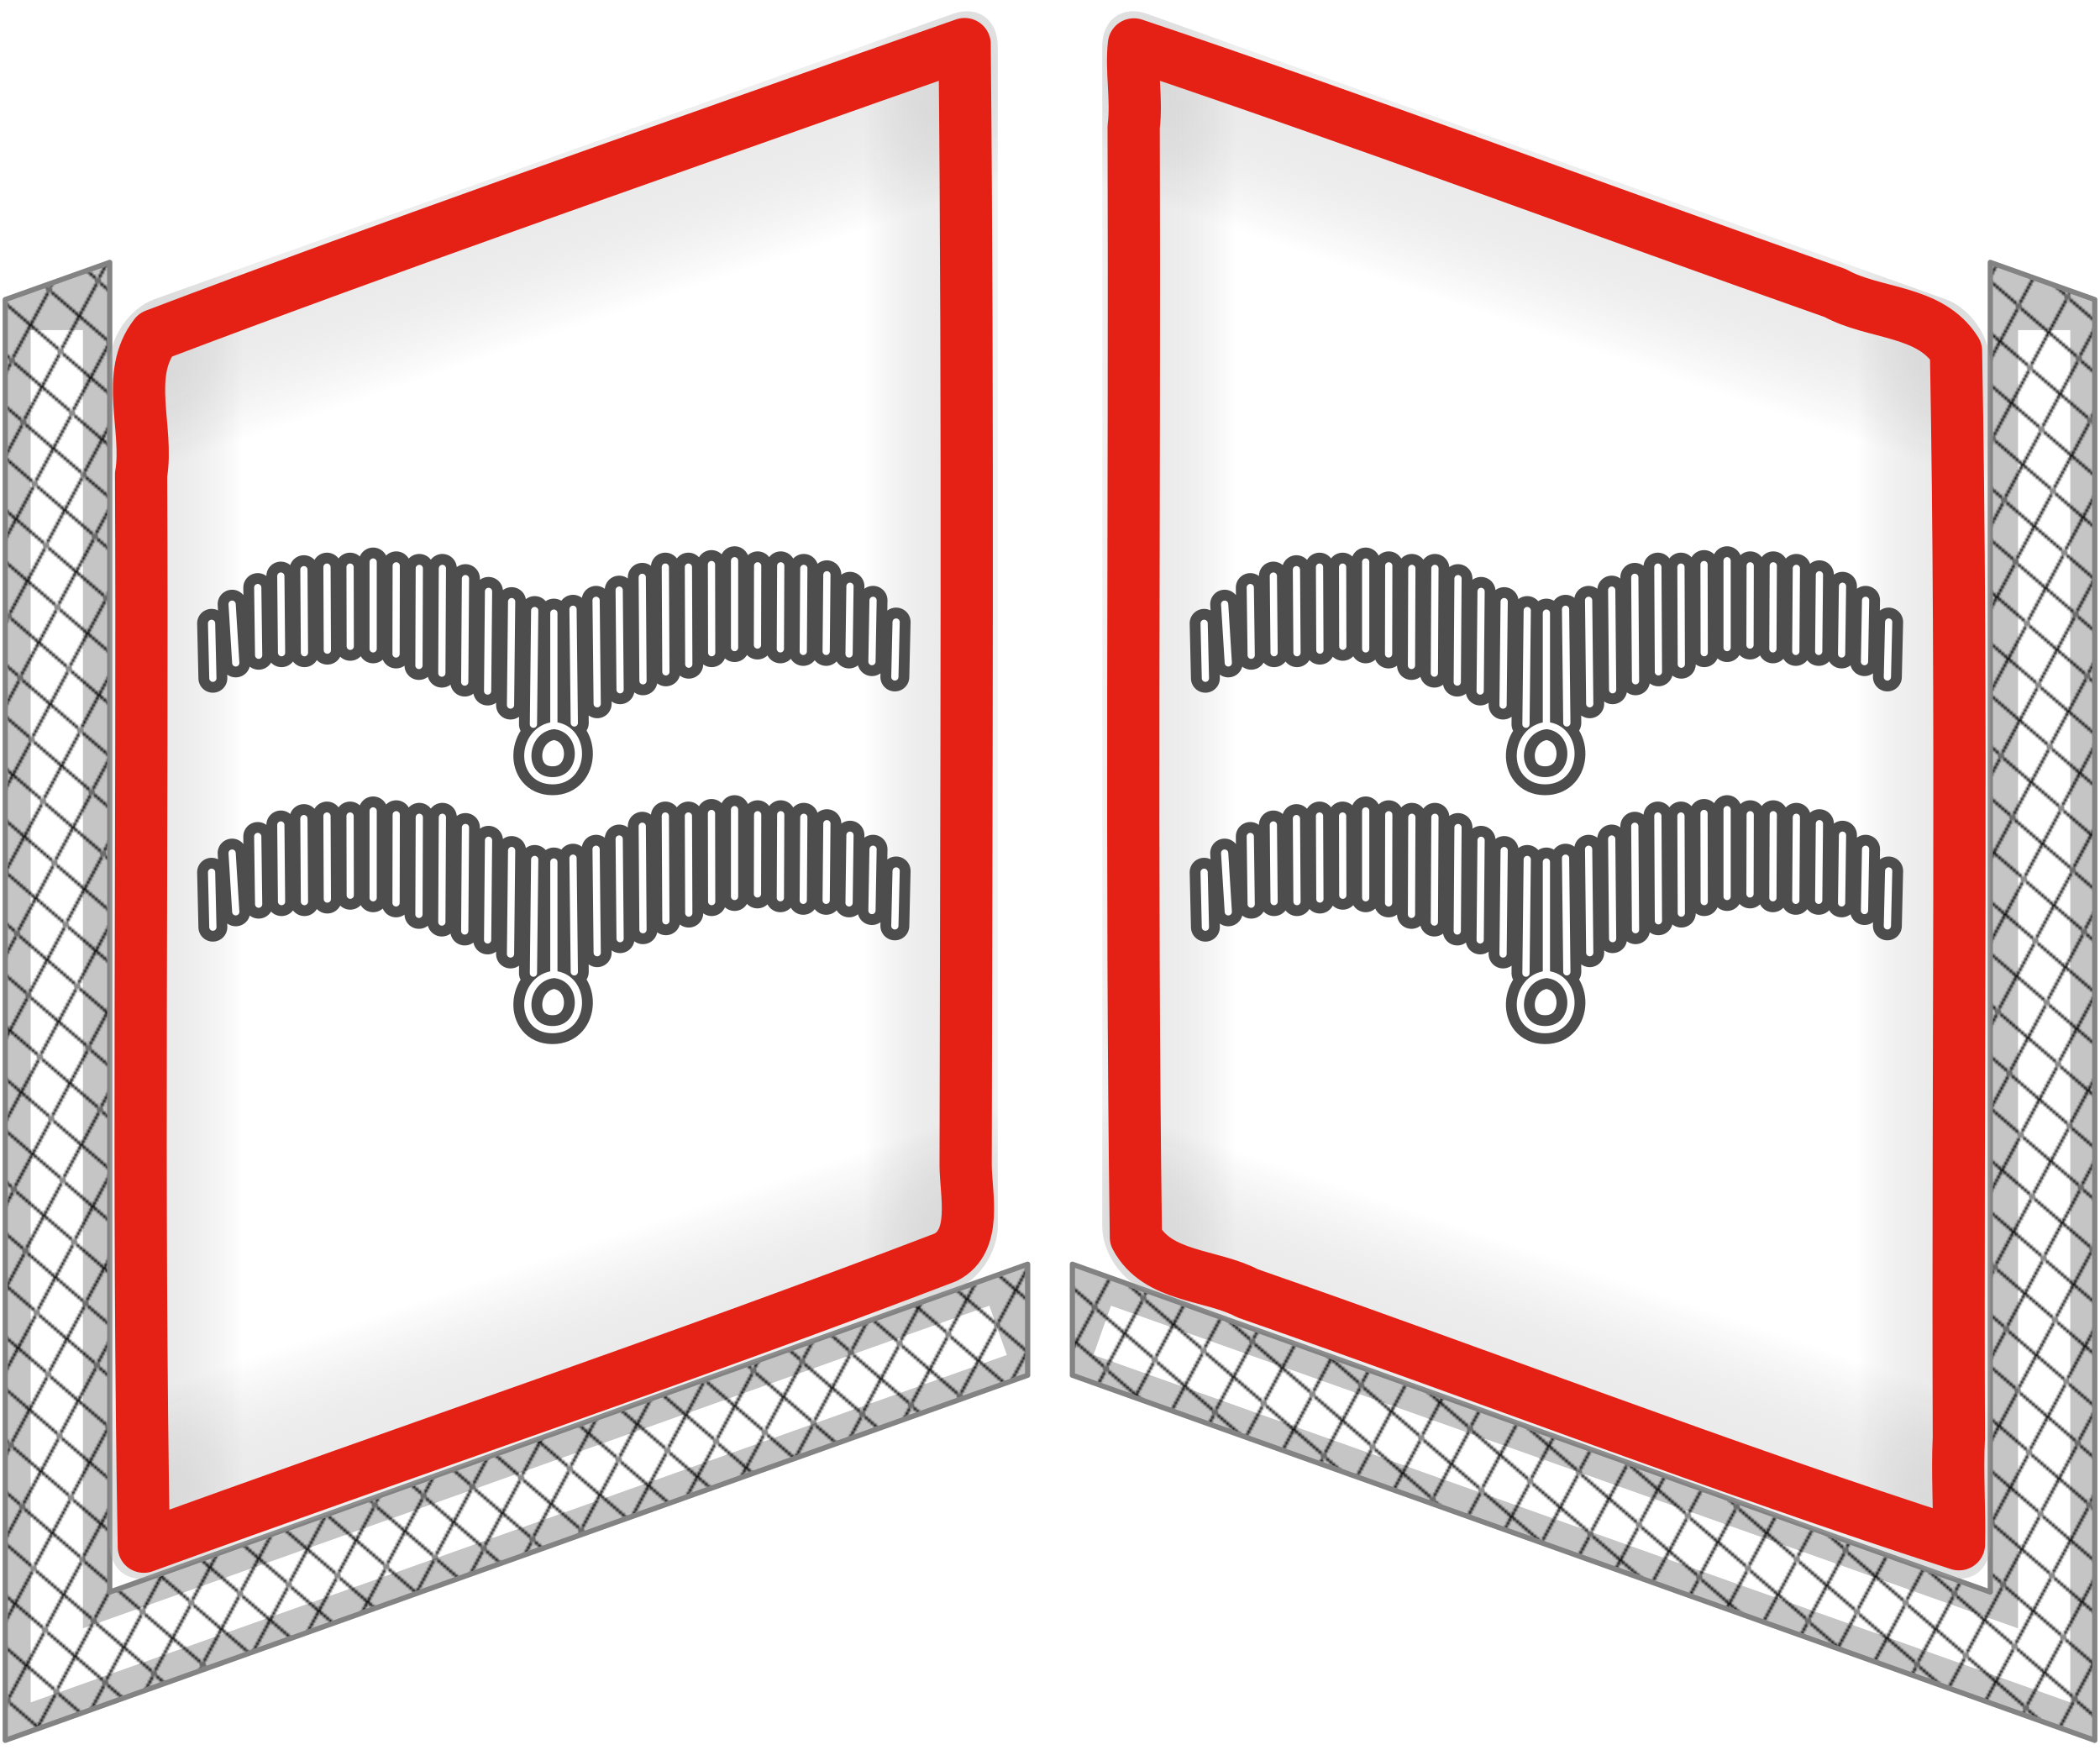
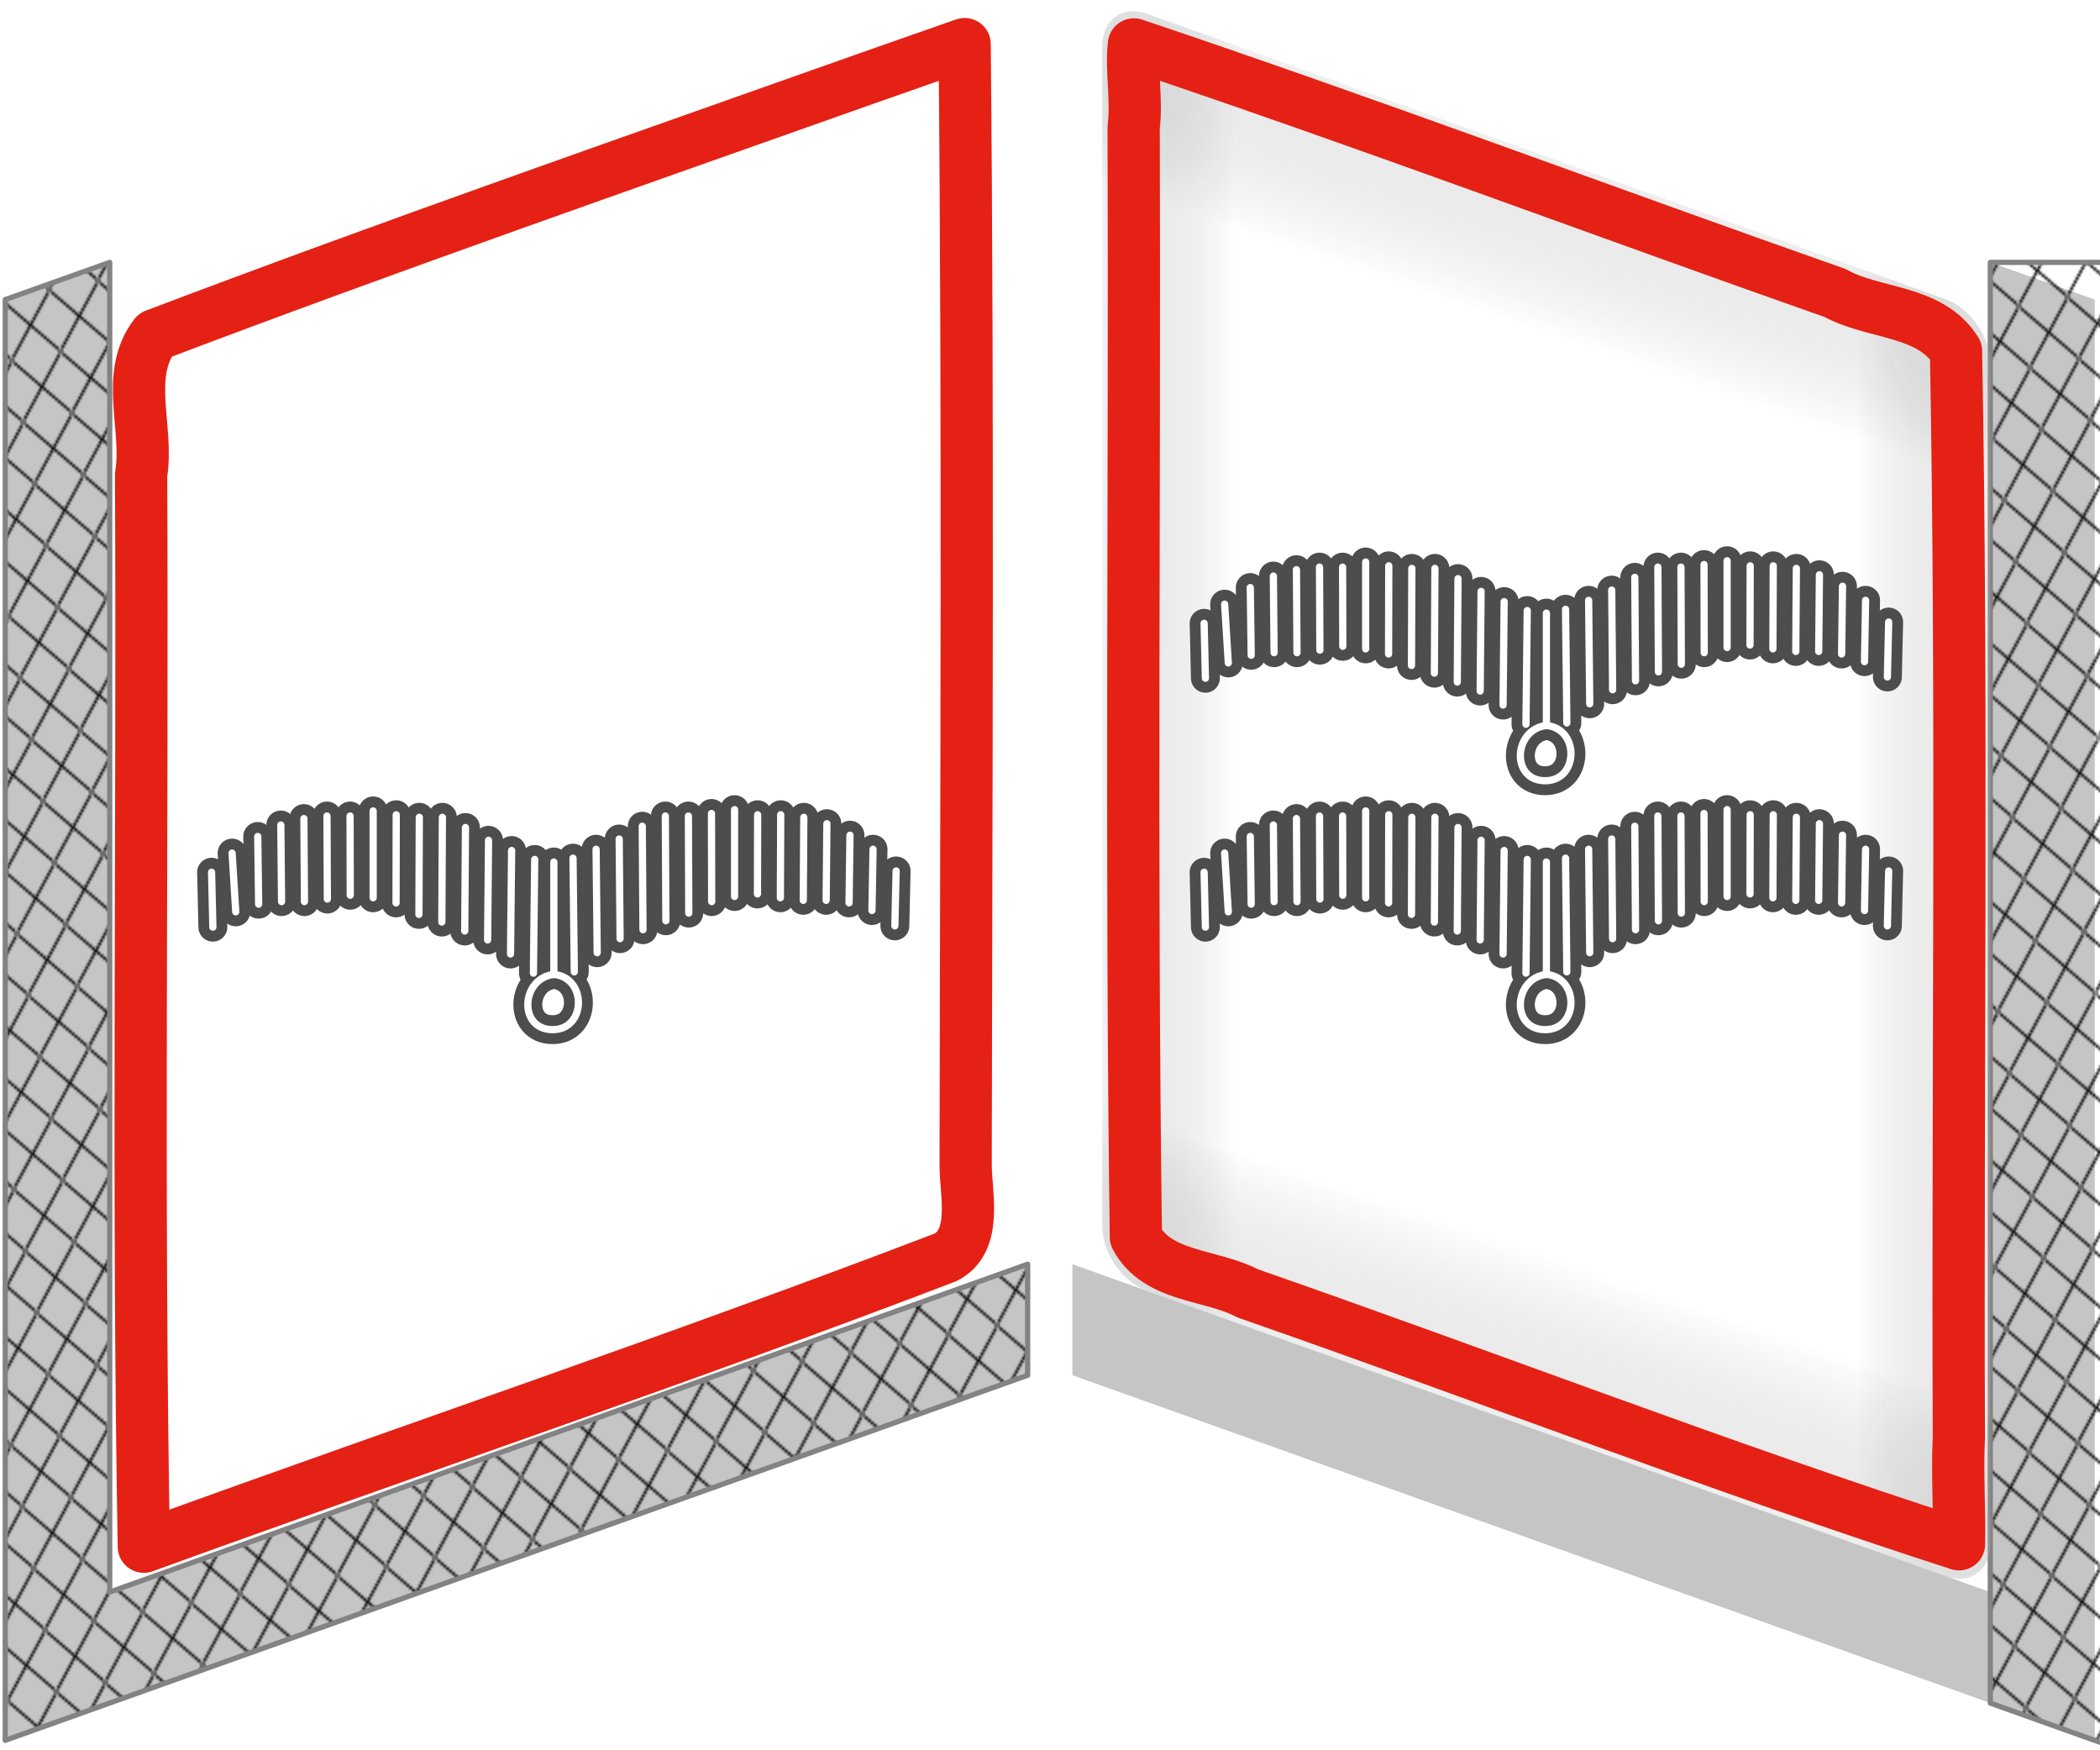
<svg xmlns="http://www.w3.org/2000/svg" xmlns:xlink="http://www.w3.org/1999/xlink" version="1.0" width="402" height="335" style="display:inline">
  <defs>
    <pattern patternTransform="matrix(.301 -.056 .104 .562 -56.219 .062)" id="i" xlink:href="#a" />
    <pattern patternTransform="matrix(-.301 -.056 -.104 .562 431.5 1.66)" id="a" xlink:href="#b" />
    <pattern patternTransform="matrix(-.301 -.056 -.104 .562 404.778 .062)" id="b" xlink:href="#c" />
    <pattern patternTransform="matrix(.301 -.056 .104 .562 -50.5 -.5)" id="c" xlink:href="#d" />
    <pattern patternTransform="matrix(.301 -.056 .104 .562 -50.5 -.5)" id="d" xlink:href="#e" />
    <pattern patternTransform="matrix(.301 -.056 .104 .562 -50.5 -.5)" id="e" xlink:href="#f" />
    <pattern id="f" patternTransform="translate(-50.5 -.5)" height="21" width="31" patternUnits="userSpaceOnUse">
      <path style="fill:none;stroke:#000;stroke-width:1px;stroke-linecap:butt;stroke-linejoin:miter;stroke-opacity:1" d="m.5.5 30 20M.5 20.5l30-20" />
    </pattern>
    <filter color-interpolation-filters="sRGB" id="h">
      <feGaussianBlur stdDeviation="4.77" />
    </filter>
    <filter color-interpolation-filters="sRGB" id="n">
      <feGaussianBlur stdDeviation="1.59" />
    </filter>
    <filter color-interpolation-filters="sRGB" id="q">
      <feGaussianBlur stdDeviation=".626" />
    </filter>
    <filter color-interpolation-filters="sRGB" id="o">
      <feGaussianBlur stdDeviation=".626" />
    </filter>
    <filter color-interpolation-filters="sRGB" id="r">
      <feGaussianBlur stdDeviation=".626" />
    </filter>
    <filter color-interpolation-filters="sRGB" id="p">
      <feGaussianBlur stdDeviation=".626" />
    </filter>
    <linearGradient id="g">
      <stop style="stop-color:#c8c8c8;stop-opacity:.251" offset="0" />
      <stop style="stop-color:#000;stop-opacity:0" offset=".3" />
      <stop style="stop-color:#000;stop-opacity:0" offset="1" />
    </linearGradient>
    <linearGradient x1="0" y1="150" x2="85" y2="150" id="k" xlink:href="#g" gradientUnits="userSpaceOnUse" gradientTransform="matrix(-1 0 0 1 354.278 .562)" spreadMethod="reflect" />
    <linearGradient x1="123.144" y1="262.808" x2="85" y2="150" id="m" xlink:href="#g" gradientUnits="userSpaceOnUse" gradientTransform="matrix(-1 0 0 1 354.278 .562)" spreadMethod="reflect" />
    <linearGradient x1="0" y1="150" x2="85" y2="150" id="j" xlink:href="#g" gradientUnits="userSpaceOnUse" gradientTransform="translate(-5.722 .562)" spreadMethod="reflect" />
    <linearGradient x1="123.144" y1="262.808" x2="85" y2="150" id="l" xlink:href="#g" gradientUnits="userSpaceOnUse" gradientTransform="translate(-5.722 .562)" spreadMethod="reflect" />
  </defs>
  <g style="display:inline">
    <path d="M345.657 55.65 192.9 1.064c-4.777-1.706-8.622 1.07-8.622 6.224V233.09c0 5.155 3.845 10.679 8.622 12.385l152.757 54.584c4.776 1.707 8.621-1.069 8.621-6.224v-225.8c0-5.155-3.845-10.68-8.621-12.386zM2.9 55.65 155.657 1.064c4.776-1.706 8.621 1.07 8.621 6.224V233.09c0 5.155-3.845 10.679-8.621 12.385L2.9 300.06c-4.777 1.707-8.622-1.069-8.622-6.224v-225.8c0-5.155 3.845-10.68 8.622-12.386z" style="color:#000;fill:#fff;fill-opacity:1;fill-rule:evenodd;stroke-width:1.029;stroke-miterlimit:4;marker:none;visibility:visible;display:inline;overflow:visible;enable-background:accumulate" transform="translate(26.722 1.597)" />
  </g>
  <g style="display:inline">
    <path d="M-5.719 48.622v254.5L170 240.372v21.25l-195.719 69.875V55.747l20-7.125zm359.997 0v254.5l-175.718-62.75v21.25l195.718 69.875V55.747l-20-7.125z" style="color:#000;fill:#c5c5c5;fill-opacity:1;fill-rule:evenodd;marker:none;visibility:visible;display:inline;overflow:visible;enable-background:accumulate" transform="translate(26.722 1.597)" />
-     <path d="m211 254.625 180.312 64.125V63.188m-380.437 0V318.75l180.188-64.125" style="fill:none;stroke:#fff;stroke-width:10;stroke-linecap:butt;stroke-linejoin:miter;stroke-miterlimit:4;stroke-opacity:1;stroke-dasharray:none;filter:url(#h)" />
-     <path d="M-5.719 48.622v254.5L170 240.372v21.25l-195.719 69.875V55.747l20-7.125zm359.997 0v254.5l-175.718-62.75v21.25l195.718 69.875V55.747l-20-7.125z" style="color:#000;fill:url(#i);fill-opacity:1;fill-rule:evenodd;stroke:#838383;stroke-linejoin:round;stroke-opacity:1;marker:none;visibility:visible;display:inline;overflow:visible;enable-background:accumulate" transform="translate(26.722 1.597)" />
+     <path d="M-5.719 48.622v254.5L170 240.372v21.25l-195.719 69.875V55.747l20-7.125zm359.997 0v254.5v21.25l195.718 69.875V55.747l-20-7.125z" style="color:#000;fill:url(#i);fill-opacity:1;fill-rule:evenodd;stroke:#838383;stroke-linejoin:round;stroke-opacity:1;marker:none;visibility:visible;display:inline;overflow:visible;enable-background:accumulate" transform="translate(26.722 1.597)" />
  </g>
  <g style="display:inline">
-     <path d="M2.9 55.65 155.657 1.064c4.776-1.706 8.621 1.07 8.621 6.224V233.09c0 5.155-3.845 10.679-8.621 12.385L2.9 300.06c-4.777 1.707-8.622-1.069-8.622-6.224v-225.8c0-5.155 3.845-10.68 8.622-12.386z" style="color:#000;fill:url(#j);fill-opacity:1;fill-rule:evenodd;stroke-width:1.029;stroke-miterlimit:4;marker:none;visibility:visible;display:inline;overflow:visible;enable-background:accumulate" transform="translate(26.722 1.597)" />
    <path d="M345.657 55.65 192.9 1.064c-4.777-1.706-8.622 1.07-8.622 6.224V233.09c0 5.155 3.845 10.679 8.622 12.385l152.757 54.584c4.776 1.707 8.621-1.069 8.621-6.224v-225.8c0-5.155-3.845-10.68-8.621-12.386z" style="color:#000;fill:url(#k);fill-opacity:1;fill-rule:evenodd;stroke-width:1.029;stroke-miterlimit:4;marker:none;visibility:visible;display:inline;overflow:visible;enable-background:accumulate" transform="translate(26.722 1.597)" />
-     <path d="M2.9 55.65 155.657 1.064c4.776-1.706 8.621 1.07 8.621 6.224V233.09c0 5.155-3.845 10.679-8.621 12.385L2.9 300.06c-4.777 1.707-8.622-1.069-8.622-6.224v-225.8c0-5.155 3.845-10.68 8.622-12.386z" style="color:#000;fill:url(#l);fill-opacity:1;fill-rule:evenodd;stroke-width:1.029;stroke-miterlimit:4;marker:none;visibility:visible;display:inline;overflow:visible;enable-background:accumulate" transform="translate(26.722 1.597)" />
    <path d="M345.657 55.65 192.9 1.064c-4.777-1.706-8.622 1.07-8.622 6.224V233.09c0 5.155 3.845 10.679 8.622 12.385l152.757 54.584c4.776 1.707 8.621-1.069 8.621-6.224v-225.8c0-5.155-3.845-10.68-8.621-12.386z" style="color:#000;fill:url(#m);fill-opacity:1;fill-rule:evenodd;stroke-width:1.029;stroke-miterlimit:4;marker:none;visibility:visible;display:inline;overflow:visible;enable-background:accumulate" transform="translate(26.722 1.597)" />
  </g>
  <g style="display:inline">
    <path d="M139.406 13.344C93.856 29.497 48.098 45.41 2.97 62.53c-5.935 7.57-1.187 17.94-2.683 26.719C.62 157.59-.4 226.373.812 294.438c50.751-18.46 102.723-35.96 153.448-55.373 6.207-3.117 3.89-12.082 3.87-17.688.112-71.491.503-143.028-.192-214.533l-18.532 6.5zm50.938-6.438c-.568 5.056.616 10.565-.049 15.781.23 70.818-.541 141.763.424 212.5 4.097 7.76 14.418 7.068 21.386 10.76 45.406 15.812 90.754 33.363 136.176 48.022.149-6.702-.369-13.579-.023-20.375-.255-69.32.714-138.744-.54-208-4.963-7.947-15.638-6.951-23.136-11.102-44.773-15.747-89.341-32.508-134.238-47.586z" transform="translate(26.722 1.597)" style="color:#000;fill:none;stroke:#e52014;stroke-width:10;stroke-linejoin:round;stroke-miterlimit:4;stroke-opacity:1;stroke-dasharray:none;marker:none;visibility:visible;display:inline;overflow:visible;filter:url(#n);enable-background:accumulate" />
  </g>
  <g style="display:inline">
    <g style="display:inline">
      <path d="M85.069 124.93v15.557c-4.567.526-4.962 7.598-.22 7.645 4.74.047 4.837-7.225.22-7.645m2.652-16.087.177 15.733m3.017-16.97.152 14.318m3.043-15.733.126 13.789m3.069-15.557.1 14.32m3.094-15.734.076 14.496m3.119-14.496.05 13.435m3.144-13.788.026 12.197m3.169-12.728v12.021m3.195-11.314-.026 10.96m3.22-10.96-.05 11.49m3.245-11.136-.076 11.49m3.27-10.606-.1 10.606m3.295-9.015-.126 9.369m3.32-7.425-.15 8.486m3.345-5.48-.177 7.601m-49.85-9.192-.177 15.733m-3.018-16.97-.152 14.318m-3.043-15.733-.126 13.789m-3.068-15.557-.101 14.32m-3.094-15.734-.076 14.496m-3.119-14.496-.05 13.435m-3.144-13.789-.025 12.198m-3.17-12.728v12.02m-3.194-11.313.025 10.96m-3.22-10.96.05 11.49m-3.245-11.136.076 11.49m-3.27-10.606.1 10.606m-3.295-9.015.126 9.369m-3.674-7.071.505 8.131m-3.346-5.48.177 7.602" style="fill:none;stroke:#4d4d4d;stroke-width:4;stroke-linecap:round;stroke-linejoin:miter;stroke-miterlimit:4;stroke-opacity:1;stroke-dasharray:none" transform="matrix(1.383 0 0 1.383 -11.626 -7.793)" />
      <path d="M85.069 124.93v15.557c-4.567.526-4.962 7.598-.22 7.645 4.74.047 4.837-7.225.22-7.645m2.652-16.087.177 15.733m3.017-16.97.152 14.318m3.043-15.733.126 13.789m3.069-15.557.1 14.32m3.094-15.734.076 14.496m3.119-14.496.05 13.435m3.144-13.788.026 12.197m3.169-12.728v12.021m3.195-11.314-.026 10.96m3.22-10.96-.05 11.49m3.245-11.136-.076 11.49m3.27-10.606-.1 10.606m3.295-9.015-.126 9.369m3.32-7.425-.15 8.486m3.345-5.48-.177 7.601m-49.85-9.192-.177 15.733m-3.018-16.97-.152 14.318m-3.043-15.733-.126 13.789m-3.068-15.557-.101 14.32m-3.094-15.734-.076 14.496m-3.119-14.496-.05 13.435m-3.144-13.789-.025 12.198m-3.17-12.728v12.02m-3.194-11.313.025 10.96m-3.22-10.96.05 11.49m-3.245-11.136.076 11.49m-3.27-10.606.1 10.606m-3.295-9.015.126 9.369m-3.674-7.071.505 8.131m-3.346-5.48.177 7.602" style="color:#000;fill:none;stroke:#fff;stroke-width:1;stroke-linecap:round;stroke-linejoin:miter;stroke-miterlimit:4;stroke-opacity:1;stroke-dasharray:none;stroke-dashoffset:0;marker:none;visibility:visible;display:inline;overflow:visible;filter:url(#o);enable-background:accumulate" transform="matrix(1.383 0 0 1.383 -11.626 -7.793)" />
    </g>
    <g style="display:inline">
-       <path d="M85.069 124.93v15.557c-4.567.526-4.962 7.598-.22 7.645 4.74.047 4.837-7.225.22-7.645m2.652-16.087.177 15.733m3.017-16.97.152 14.318m3.043-15.733.126 13.789m3.069-15.557.1 14.32m3.094-15.734.076 14.496m3.119-14.496.05 13.435m3.144-13.788.026 12.197m3.169-12.728v12.021m3.195-11.314-.026 10.96m3.22-10.96-.05 11.49m3.245-11.136-.076 11.49m3.27-10.606-.1 10.606m3.295-9.015-.126 9.369m3.32-7.425-.15 8.486m3.345-5.48-.177 7.601m-49.85-9.192-.177 15.733m-3.018-16.97-.152 14.318m-3.043-15.733-.126 13.789m-3.068-15.557-.101 14.32m-3.094-15.734-.076 14.496m-3.119-14.496-.05 13.435m-3.144-13.789-.025 12.198m-3.17-12.728v12.02m-3.194-11.313.025 10.96m-3.22-10.96.05 11.49m-3.245-11.136.076 11.49m-3.27-10.606.1 10.606m-3.295-9.015.126 9.369m-3.674-7.071.505 8.131m-3.346-5.48.177 7.602" style="fill:none;stroke:#4d4d4d;stroke-width:4;stroke-linecap:round;stroke-linejoin:miter;stroke-miterlimit:4;stroke-opacity:1;stroke-dasharray:none" transform="matrix(1.383 0 0 1.383 -11.626 -55.434)" />
-       <path d="M85.069 124.93v15.557c-4.567.526-4.962 7.598-.22 7.645 4.74.047 4.837-7.225.22-7.645m2.652-16.087.177 15.733m3.017-16.97.152 14.318m3.043-15.733.126 13.789m3.069-15.557.1 14.32m3.094-15.734.076 14.496m3.119-14.496.05 13.435m3.144-13.788.026 12.197m3.169-12.728v12.021m3.195-11.314-.026 10.96m3.22-10.96-.05 11.49m3.245-11.136-.076 11.49m3.27-10.606-.1 10.606m3.295-9.015-.126 9.369m3.32-7.425-.15 8.486m3.345-5.48-.177 7.601m-49.85-9.192-.177 15.733m-3.018-16.97-.152 14.318m-3.043-15.733-.126 13.789m-3.068-15.557-.101 14.32m-3.094-15.734-.076 14.496m-3.119-14.496-.05 13.435m-3.144-13.789-.025 12.198m-3.17-12.728v12.02m-3.194-11.313.025 10.96m-3.22-10.96.05 11.49m-3.245-11.136.076 11.49m-3.27-10.606.1 10.606m-3.295-9.015.126 9.369m-3.674-7.071.505 8.131m-3.346-5.48.177 7.602" style="color:#000;fill:none;stroke:#fff;stroke-width:1;stroke-linecap:round;stroke-linejoin:miter;stroke-miterlimit:4;stroke-opacity:1;stroke-dasharray:none;stroke-dashoffset:0;marker:none;visibility:visible;display:inline;overflow:visible;filter:url(#p);enable-background:accumulate" transform="matrix(1.383 0 0 1.383 -11.626 -55.434)" />
-     </g>
+       </g>
    <g style="display:inline">
      <path d="M85.069 124.93v15.557c-4.567.526-4.962 7.598-.22 7.645 4.74.047 4.837-7.225.22-7.645m2.652-16.087.177 15.733m3.017-16.97.152 14.318m3.043-15.733.126 13.789m3.069-15.557.1 14.32m3.094-15.734.076 14.496m3.119-14.496.05 13.435m3.144-13.788.026 12.197m3.169-12.728v12.021m3.195-11.314-.026 10.96m3.22-10.96-.05 11.49m3.245-11.136-.076 11.49m3.27-10.606-.1 10.606m3.295-9.015-.126 9.369m3.32-7.425-.15 8.486m3.345-5.48-.177 7.601m-49.85-9.192-.177 15.733m-3.018-16.97-.152 14.318m-3.043-15.733-.126 13.789m-3.068-15.557-.101 14.32m-3.094-15.734-.076 14.496m-3.119-14.496-.05 13.435m-3.144-13.789-.025 12.198m-3.17-12.728v12.02m-3.194-11.313.025 10.96m-3.22-10.96.05 11.49m-3.245-11.136.076 11.49m-3.27-10.606.1 10.606m-3.295-9.015.126 9.369m-3.674-7.071.505 8.131m-3.346-5.48.177 7.602" style="fill:none;stroke:#4d4d4d;stroke-width:4;stroke-linecap:round;stroke-linejoin:miter;stroke-miterlimit:4;stroke-opacity:1;stroke-dasharray:none" transform="matrix(1.383 0 0 1.383 178.374 -55.434)" />
      <path d="M85.069 124.93v15.557c-4.567.526-4.962 7.598-.22 7.645 4.74.047 4.837-7.225.22-7.645m2.652-16.087.177 15.733m3.017-16.97.152 14.318m3.043-15.733.126 13.789m3.069-15.557.1 14.32m3.094-15.734.076 14.496m3.119-14.496.05 13.435m3.144-13.788.026 12.197m3.169-12.728v12.021m3.195-11.314-.026 10.96m3.22-10.96-.05 11.49m3.245-11.136-.076 11.49m3.27-10.606-.1 10.606m3.295-9.015-.126 9.369m3.32-7.425-.15 8.486m3.345-5.48-.177 7.601m-49.85-9.192-.177 15.733m-3.018-16.97-.152 14.318m-3.043-15.733-.126 13.789m-3.068-15.557-.101 14.32m-3.094-15.734-.076 14.496m-3.119-14.496-.05 13.435m-3.144-13.789-.025 12.198m-3.17-12.728v12.02m-3.194-11.313.025 10.96m-3.22-10.96.05 11.49m-3.245-11.136.076 11.49m-3.27-10.606.1 10.606m-3.295-9.015.126 9.369m-3.674-7.071.505 8.131m-3.346-5.48.177 7.602" style="color:#000;fill:none;stroke:#fff;stroke-width:1;stroke-linecap:round;stroke-linejoin:miter;stroke-miterlimit:4;stroke-opacity:1;stroke-dasharray:none;stroke-dashoffset:0;marker:none;visibility:visible;display:inline;overflow:visible;filter:url(#q);enable-background:accumulate" transform="matrix(1.383 0 0 1.383 178.374 -55.434)" />
    </g>
    <g style="display:inline">
      <path d="M85.069 124.93v15.557c-4.567.526-4.962 7.598-.22 7.645 4.74.047 4.837-7.225.22-7.645m2.652-16.087.177 15.733m3.017-16.97.152 14.318m3.043-15.733.126 13.789m3.069-15.557.1 14.32m3.094-15.734.076 14.496m3.119-14.496.05 13.435m3.144-13.788.026 12.197m3.169-12.728v12.021m3.195-11.314-.026 10.96m3.22-10.96-.05 11.49m3.245-11.136-.076 11.49m3.27-10.606-.1 10.606m3.295-9.015-.126 9.369m3.32-7.425-.15 8.486m3.345-5.48-.177 7.601m-49.85-9.192-.177 15.733m-3.018-16.97-.152 14.318m-3.043-15.733-.126 13.789m-3.068-15.557-.101 14.32m-3.094-15.734-.076 14.496m-3.119-14.496-.05 13.435m-3.144-13.789-.025 12.198m-3.17-12.728v12.02m-3.194-11.313.025 10.96m-3.22-10.96.05 11.49m-3.245-11.136.076 11.49m-3.27-10.606.1 10.606m-3.295-9.015.126 9.369m-3.674-7.071.505 8.131m-3.346-5.48.177 7.602" style="fill:none;stroke:#4d4d4d;stroke-width:4;stroke-linecap:round;stroke-linejoin:miter;stroke-miterlimit:4;stroke-opacity:1;stroke-dasharray:none" transform="matrix(1.383 0 0 1.383 178.374 -7.793)" />
      <path d="M85.069 124.93v15.557c-4.567.526-4.962 7.598-.22 7.645 4.74.047 4.837-7.225.22-7.645m2.652-16.087.177 15.733m3.017-16.97.152 14.318m3.043-15.733.126 13.789m3.069-15.557.1 14.32m3.094-15.734.076 14.496m3.119-14.496.05 13.435m3.144-13.788.026 12.197m3.169-12.728v12.021m3.195-11.314-.026 10.96m3.22-10.96-.05 11.49m3.245-11.136-.076 11.49m3.27-10.606-.1 10.606m3.295-9.015-.126 9.369m3.32-7.425-.15 8.486m3.345-5.48-.177 7.601m-49.85-9.192-.177 15.733m-3.018-16.97-.152 14.318m-3.043-15.733-.126 13.789m-3.068-15.557-.101 14.32m-3.094-15.734-.076 14.496m-3.119-14.496-.05 13.435m-3.144-13.789-.025 12.198m-3.17-12.728v12.02m-3.194-11.313.025 10.96m-3.22-10.96.05 11.49m-3.245-11.136.076 11.49m-3.27-10.606.1 10.606m-3.295-9.015.126 9.369m-3.674-7.071.505 8.131m-3.346-5.48.177 7.602" style="color:#000;fill:none;stroke:#fff;stroke-width:1;stroke-linecap:round;stroke-linejoin:miter;stroke-miterlimit:4;stroke-opacity:1;stroke-dasharray:none;stroke-dashoffset:0;marker:none;visibility:visible;display:inline;overflow:visible;filter:url(#r);enable-background:accumulate" transform="matrix(1.383 0 0 1.383 178.374 -7.793)" />
    </g>
  </g>
</svg>